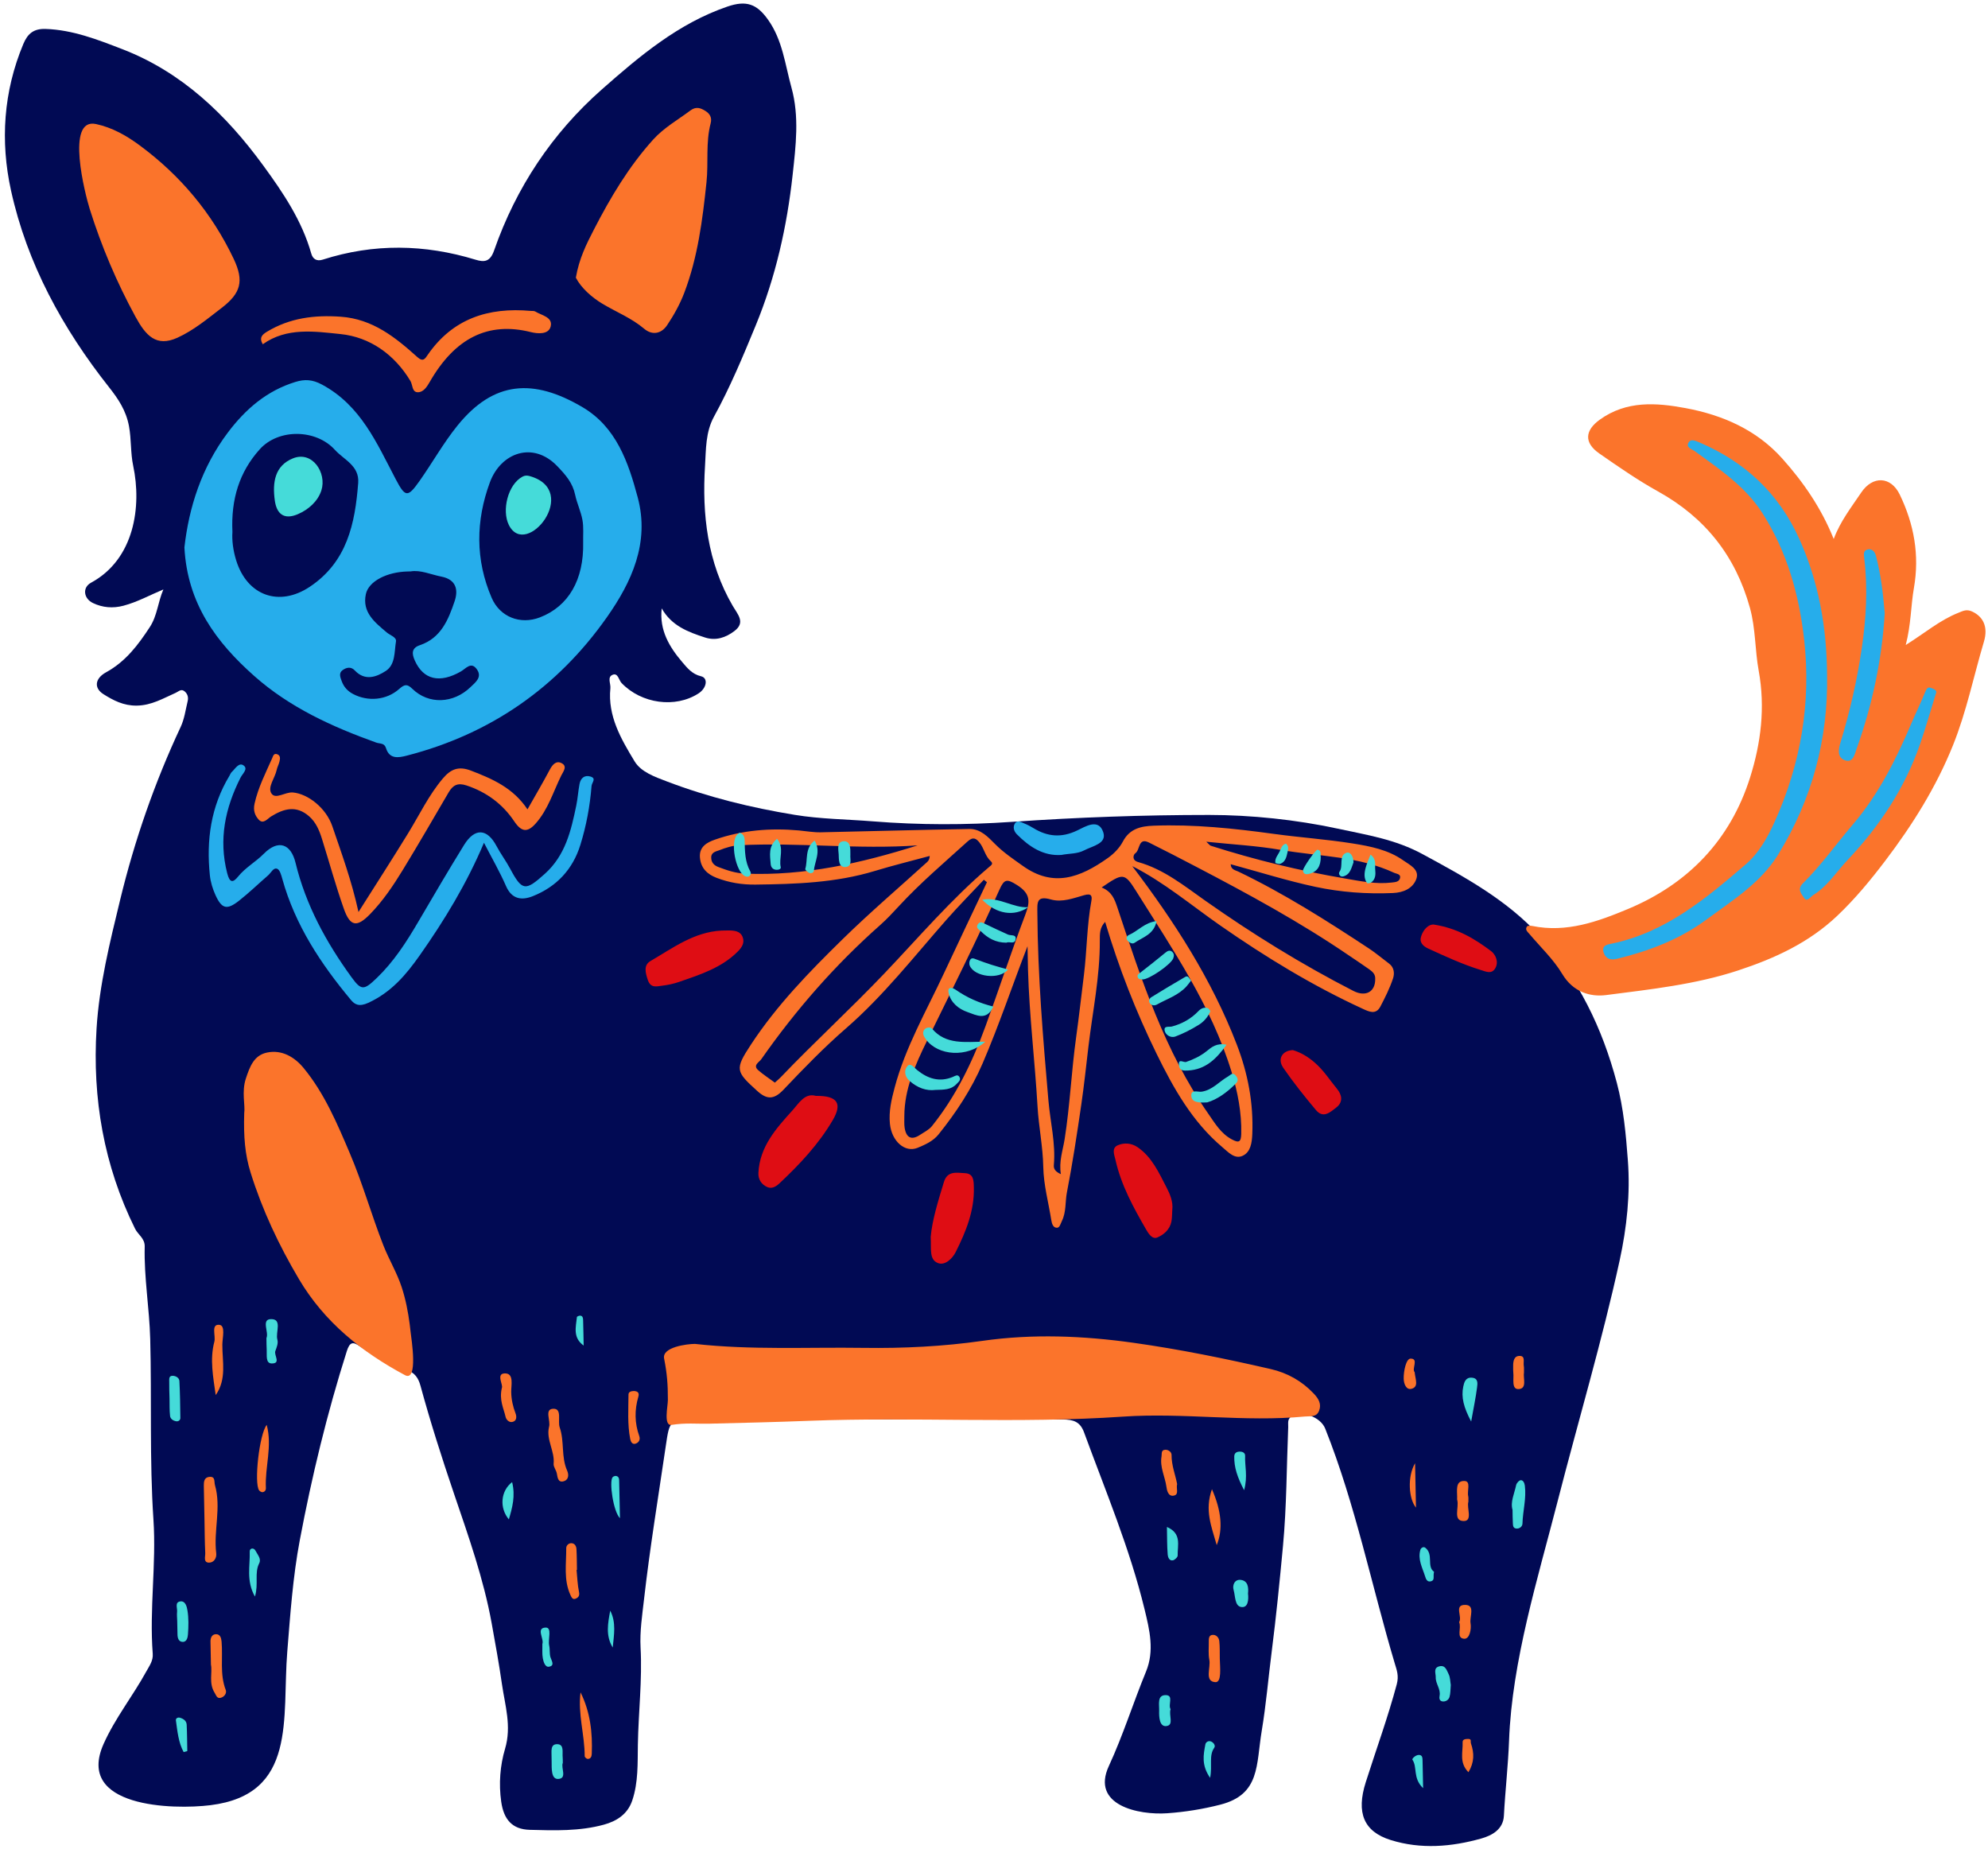
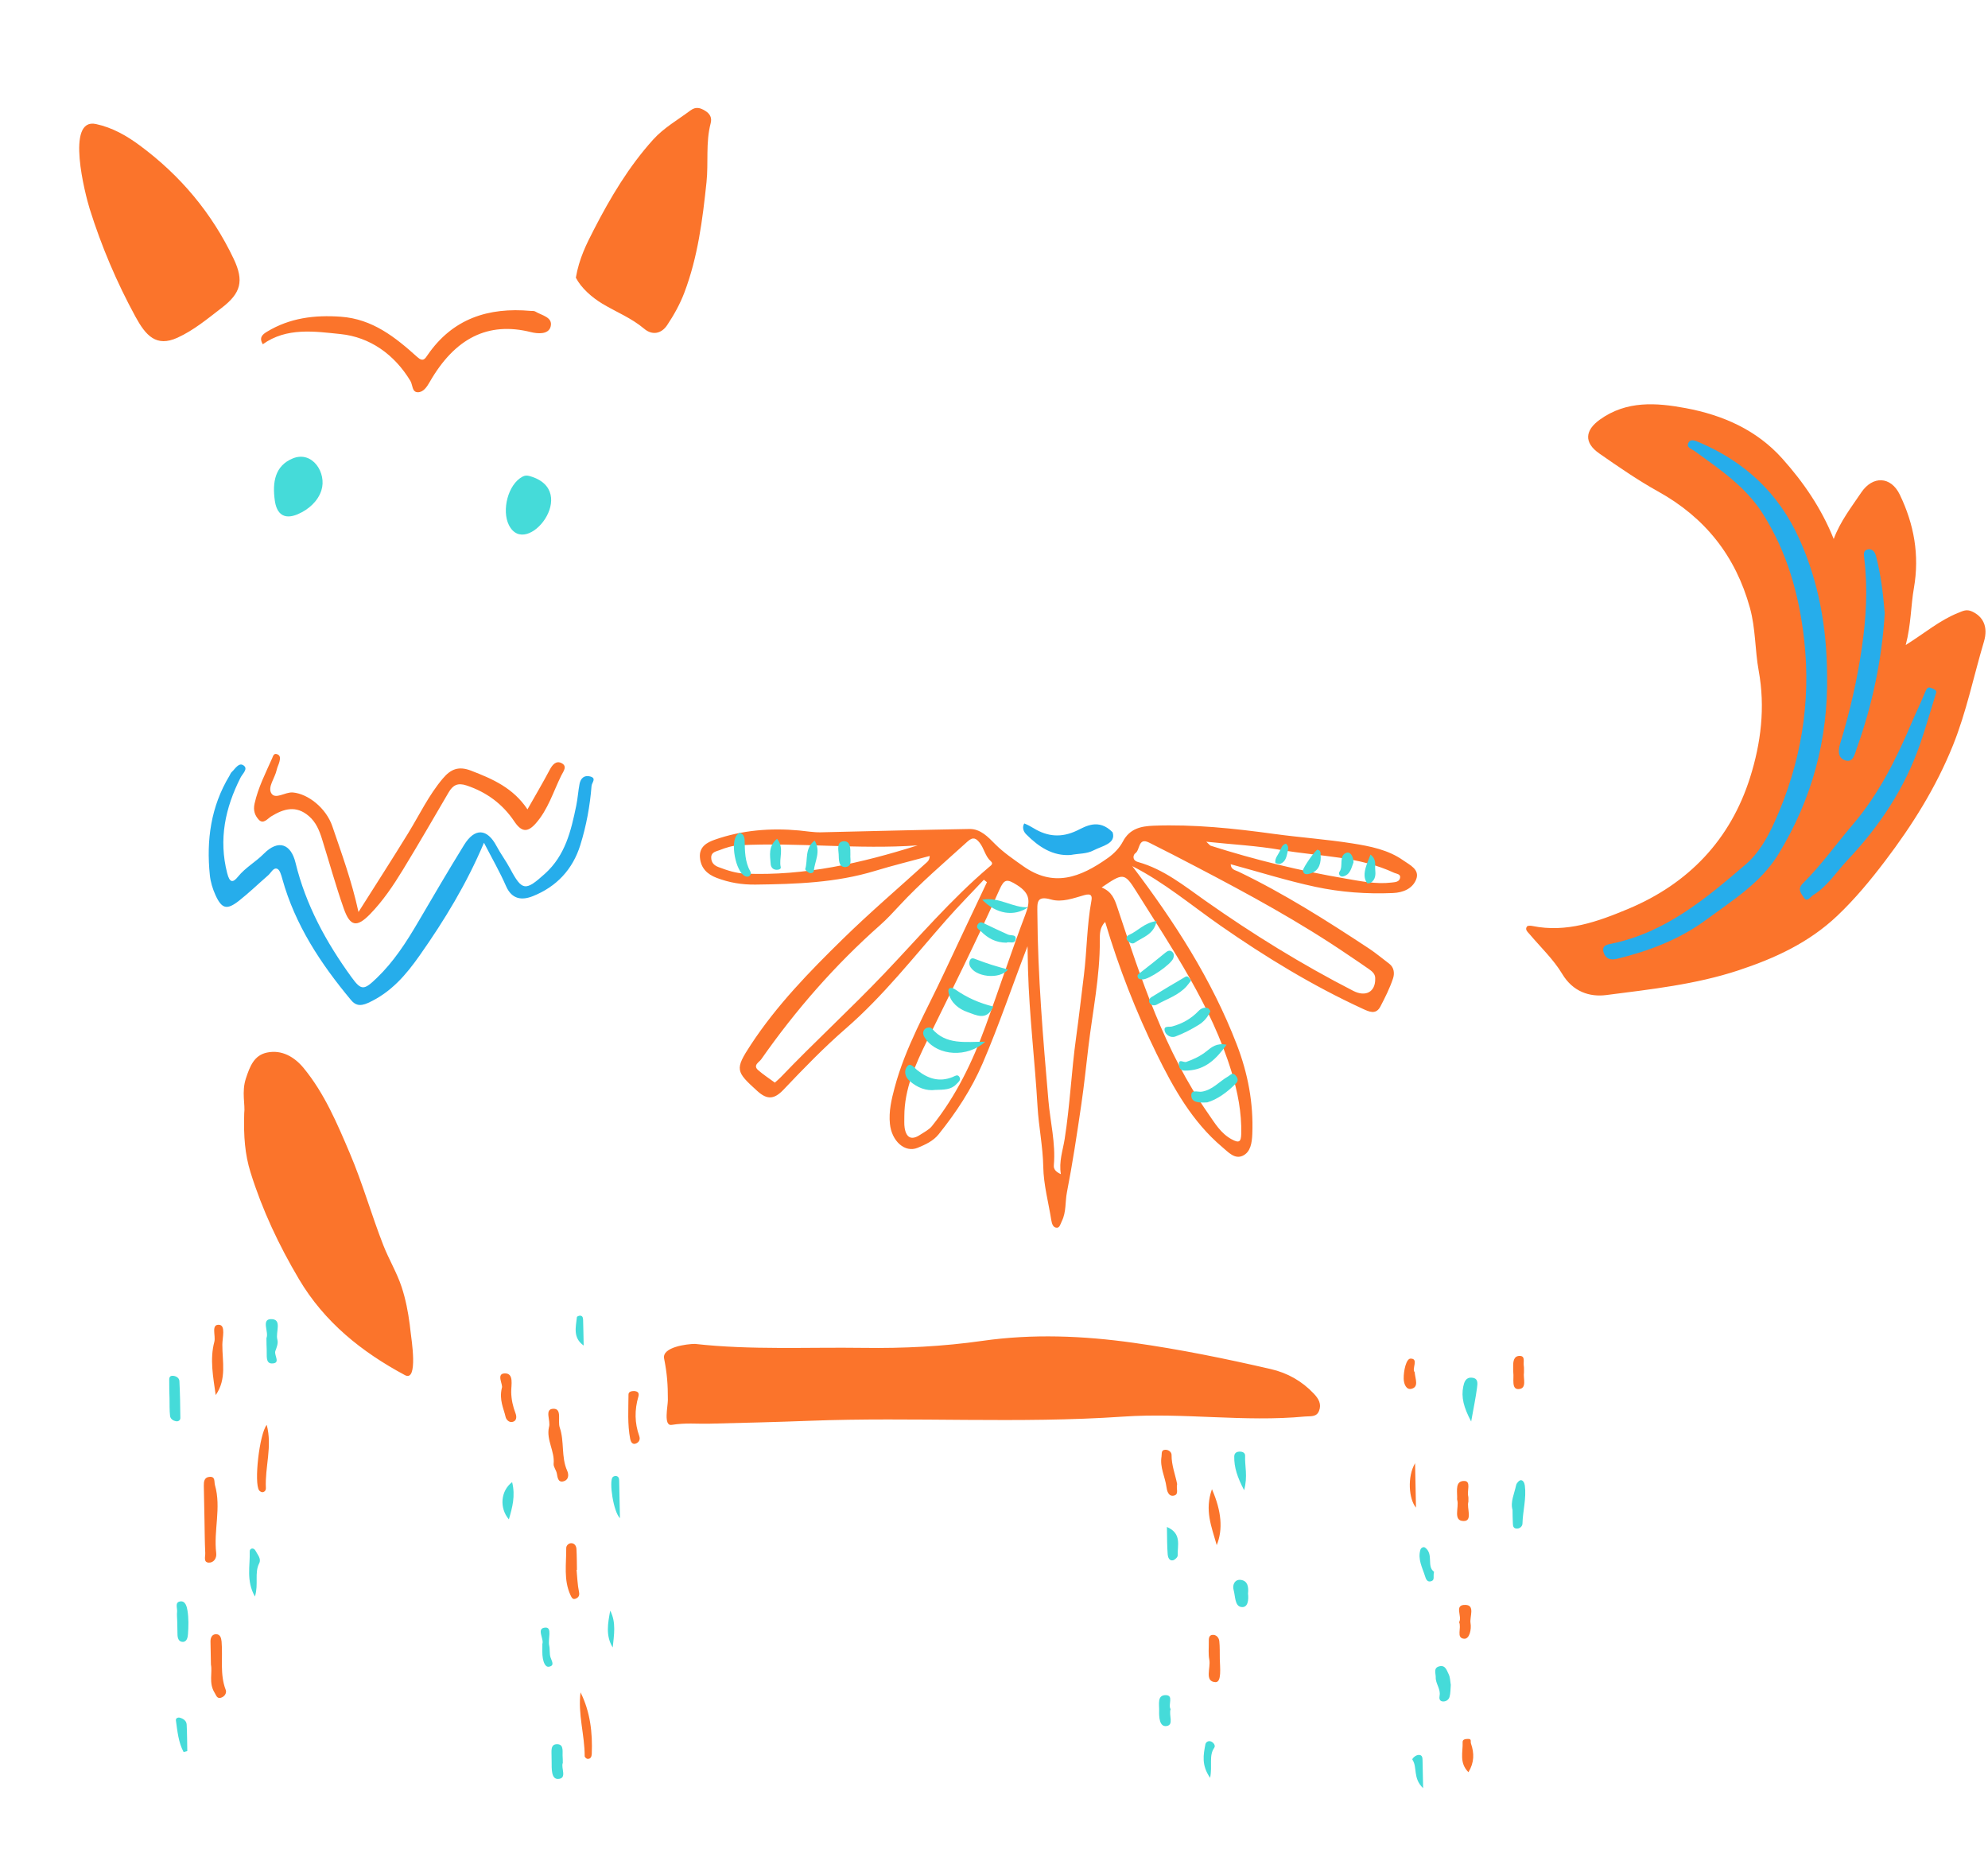
<svg xmlns="http://www.w3.org/2000/svg" height="415.4" preserveAspectRatio="xMidYMid meet" version="1.0" viewBox="-1.1 -0.8 446.6 415.4" width="446.6" zoomAndPan="magnify">
  <g id="change1_1">
-     <path d="M362.751,282.323c-3.886,17.85-9.326,36.141-13.94,54.128c-4.418,17.225-10.25,35.884-10.904,53.723 c-0.207,5.633-0.864,11.265-1.161,16.912c-0.159,3.031-2.647,4.409-5.065,5.091c-6.714,1.892-13.595,2.461-20.359,0.348 c-6.031-1.885-7.807-6.08-5.6-13.018c2.329-7.32,4.967-14.531,6.958-21.972c0.515-1.926-0.009-3.21-0.436-4.64 c-5.248-17.588-8.819-35.675-15.641-52.796c-1.048-2.629-5.242-4.133-7.57-2.725c-0.99,0.599-0.705,1.548-0.74,2.406 c-0.362,8.904-0.349,17.841-1.176,26.701c-0.738,7.906-1.525,15.825-2.533,23.717c-0.756,5.913-1.25,11.861-2.234,17.758 c-1.288,7.723-0.312,14.322-9.331,16.626c-3.894,0.995-7.878,1.64-11.888,1.924c-6.432,0.456-17.218-1.773-13.132-10.607 c3.201-6.92,5.463-14.194,8.355-21.226c1.921-4.671,0.803-9.309-0.327-13.968c-3.317-13.672-8.775-26.6-13.596-39.753 c-0.881-2.403-2.374-2.888-4.833-2.896c-27.694-0.081-55.386-0.111-83.08,0.215c-5.176,0.061-5.193-0.121-6.054,5.749 c-1.68,11.446-3.569,22.869-4.876,34.358c-0.409,3.597-0.983,7.25-0.782,10.967c0.391,7.245-0.484,14.489-0.61,21.74 c-0.072,4.098,0.124,8.482-1.271,12.579c-1.06,3.114-3.556,4.634-6.371,5.407c-5.44,1.492-11.088,1.313-16.663,1.159 c-3.948-0.109-5.83-2.347-6.395-6.319c-0.575-4.046-0.249-8.154,0.866-11.895c1.509-5.063-0.022-9.78-0.698-14.49 c-0.653-4.549-1.486-9.146-2.312-13.697c-1.823-10.041-5.225-19.569-8.478-29.151c-2.721-8.015-5.295-16.066-7.523-24.229 c-0.468-1.713-1.284-2.942-3.117-3.521c-3.763-1.188-7.231-3.029-10.461-5.29c-1.589-1.113-2.299-1.031-2.968,1.078 c-4.424,13.937-7.853,28.113-10.562,42.472c-1.56,8.268-2.13,16.642-2.808,25.014c-1.205,14.899,2.299,32.058-17.258,34.492 c-8.4,1.045-30.4,0.532-23.995-13.784c2.586-5.78,6.557-10.739,9.586-16.256c0.696-1.268,1.566-2.406,1.444-3.976 c-0.775-10.052,0.826-20.095,0.157-30.146c-0.899-13.498-0.369-27.021-0.722-40.53c-0.182-6.959-1.414-13.833-1.238-20.788 c0.047-1.857-1.49-2.645-2.163-4.003c-7.038-14.207-9.616-29.316-8.654-44.959c0.602-9.793,2.987-19.385,5.299-28.925 c3.246-13.395,7.749-26.357,13.602-38.852c0.83-1.772,1.094-3.817,1.56-5.75c0.189-0.784,0.061-1.541-0.594-2.155 c-0.826-0.774-1.408-0.045-2.084,0.254c-2.825,1.247-5.436,2.837-8.783,2.875c-2.933,0.033-5.225-1.166-7.449-2.568 c-2.172-1.368-1.956-3.524,0.603-4.926c4.37-2.394,7.175-6.114,9.813-10.154c1.68-2.573,1.811-5.605,3.044-8.447 c-3.07,1.283-5.85,2.829-8.963,3.654c-2.386,0.632-4.682,0.435-6.837-0.59c-2.159-1.026-2.424-3.509-0.461-4.572 c9.784-5.3,11.406-17.168,9.481-26.254c-0.624-2.945-0.395-5.935-0.949-8.925c-0.657-3.542-2.455-6.175-4.471-8.726 C12.964,72.977,4.993,58.447,1.371,41.98c-2.43-11.046-1.702-22.208,2.764-32.889C5.116,6.744,6.47,5.61,9.154,5.701 c6.102,0.208,11.667,2.395,17.199,4.53c13.429,5.181,23.373,14.761,31.691,26.155c4.45,6.095,8.689,12.365,10.785,19.785 c0.333,1.178,1.181,1.797,2.599,1.344c11.429-3.657,22.86-3.479,34.296,0.019c1.969,0.602,3.276,0.504,4.177-2.079 c4.927-14.119,13.016-26.302,24.205-36.172c8.484-7.483,17.202-14.841,28.2-18.604c4.271-1.461,6.614-0.601,9.142,2.957 c3.257,4.582,3.817,10.05,5.254,15.244c1.803,6.513,0.971,13.104,0.266,19.569c-1.265,11.6-3.816,22.967-8.287,33.828 c-2.865,6.959-5.757,13.908-9.38,20.51c-1.914,3.487-1.788,7.389-2.016,11.017c-0.689,10.957,0.533,21.736,6.223,31.492 c1.14,1.954,2.924,3.726,0.367,5.659c-1.894,1.432-4.119,2.245-6.591,1.445c-3.821-1.236-7.536-2.64-9.733-6.55 c-0.554,4.948,1.748,8.714,4.649,12.115c1.083,1.27,2.191,2.677,4.187,3.143c1.651,0.386,1.286,2.65-0.551,3.843 c-5.228,3.396-12.849,2.32-17.293-2.315c-0.635-0.663-0.799-2.332-1.993-1.868c-1.294,0.502-0.422,1.981-0.527,3.016 c-0.631,6.267,2.417,11.445,5.438,16.435c1.456,2.406,4.542,3.479,7.24,4.509c9.299,3.551,18.947,5.907,28.733,7.511 c5.785,0.949,11.719,0.99,17.584,1.459c10.4,0.832,20.836,0.831,31.207,0.113c14.766-1.021,29.541-1.556,44.323-1.552 c9.4,0.002,19.542,1.066,28.792,3.061c6.797,1.467,12.985,2.408,19.158,5.752c9.482,5.136,18.993,10.307,26.393,18.47 c8.599,9.486,13.97,20.577,17.234,32.912c1.523,5.757,2.038,11.599,2.474,17.408C365.163,267.371,364.365,274.907,362.751,282.323z" fill="#010A54" />
-   </g>
+     </g>
  <g id="change2_1">
    <path d="M444.586,143.333c-2.31,7.756-3.91,15.714-6.948,23.268c-3.797,9.443-9.141,17.955-15.255,25.999 c-3.295,4.335-6.749,8.526-10.751,12.319c-6.403,6.069-14.069,9.568-22.233,12.261c-9.629,3.176-19.696,4.249-29.666,5.538 c-3.702,0.478-7.484-0.738-9.874-4.733c-1.967-3.288-4.87-6.016-7.372-8.98c-0.431-0.511-1.069-0.987-0.548-1.693 c0.162-0.219,0.812-0.19,1.205-0.11c7.671,1.567,14.674-0.975,21.496-3.825c13.562-5.667,22.993-15.519,27.421-29.558 c2.433-7.713,3.432-15.728,1.926-23.954c-0.853-4.655-0.676-9.451-1.969-14.123c-3.233-11.676-10.068-20.282-20.647-26.154 c-4.57-2.537-8.9-5.536-13.197-8.528c-3.473-2.417-3.247-5.185,0.141-7.612c5.989-4.291,12.64-3.805,19.25-2.574 c8.329,1.551,15.942,4.877,21.717,11.327c4.733,5.287,8.758,11.111,11.556,18.066c1.504-4.014,3.974-7.137,6.172-10.417 c2.569-3.835,6.669-3.701,8.676,0.467c3.19,6.623,4.47,13.552,3.164,21.004c-0.695,3.971-0.616,8.098-1.83,12.764 c4.278-2.676,7.656-5.577,11.776-7.214c1.051-0.417,1.84-0.893,3.103-0.322C444.38,137.669,445.588,139.972,444.586,143.333z M317.009,196.813c-0.839,2.007-2.879,2.887-5.173,2.986c-5.87,0.253-11.723-0.171-17.426-1.389 c-6.361-1.359-12.591-3.331-19.033-5.078c0.027,1.217,1.049,1.333,1.707,1.648c10.282,4.934,19.878,11.029,29.373,17.294 c1.564,1.032,2.998,2.26,4.504,3.383c1.189,0.887,1.232,2.282,0.875,3.347c-0.727,2.17-1.766,4.25-2.83,6.286 c-1.015,1.943-2.582,1.152-3.989,0.505c-11.254-5.178-21.779-11.595-31.933-18.666c-6.556-4.566-12.698-9.77-19.818-13.369 c9.436,12.443,17.845,25.445,23.48,40.083c2.486,6.457,3.763,13.131,3.481,20.084c-0.08,1.979-0.375,4.073-2.169,4.897 c-1.785,0.82-3.206-0.793-4.583-1.957c-6.74-5.697-10.947-13.216-14.733-20.928c-4.67-9.513-8.518-19.391-11.571-29.654 c-1.23,1.256-1.211,2.71-1.202,4.218c0.048,8.025-1.611,15.863-2.553,23.783c-0.518,4.354-0.973,8.723-1.608,13.061 c-0.963,6.583-1.957,13.169-3.227,19.697c-0.415,2.132-0.124,4.383-1.131,6.432c-0.299,0.609-0.484,1.495-1.086,1.512 c-0.845,0.024-1.151-0.826-1.28-1.64c-0.635-4.011-1.743-8.011-1.816-12.03c-0.082-4.566-1.024-8.999-1.286-13.532 c-0.593-10.258-1.857-20.475-2.143-30.76c-0.049-1.759-0.073-3.52-0.108-5.279c-3.407,8.783-6.37,17.68-10.084,26.308 c-2.506,5.821-5.944,11.034-9.889,15.948c-1.23,1.532-3.003,2.319-4.706,3.024c-2.872,1.188-5.843-1.491-6.236-5.396 c-0.281-2.79,0.352-5.452,1.06-8.115c2.415-9.082,7.104-17.181,11.04-25.605c3.205-6.86,6.463-13.694,9.698-20.54 c-0.232-0.184-0.463-0.368-0.695-0.553c-2.816,3.001-5.715,5.928-8.431,9.016c-7.315,8.314-14.129,17.06-22.555,24.379 c-4.936,4.287-9.513,9.012-14.02,13.76c-2.091,2.202-3.677,2.3-5.865,0.319c-4.876-4.417-5.122-4.851-1.464-10.43 c5.802-8.85,13.167-16.411,20.685-23.768c6.078-5.947,12.557-11.484,18.856-17.206c0.304-0.276,0.585-0.579,0.632-1.415 c-4.105,1.114-8.242,2.126-12.31,3.363c-8.769,2.667-17.774,2.957-26.835,3.07c-3.057,0.038-5.9-0.436-8.705-1.507 c-2.125-0.811-3.559-2.161-3.768-4.571c-0.213-2.454,1.651-3.417,3.329-4.007c6.12-2.15,12.517-2.662,18.927-2.076 c1.624,0.148,3.264,0.452,4.912,0.416c11.13-0.243,22.258-0.558,33.389-0.748c2.48-0.042,4.195,1.824,5.751,3.391 c1.903,1.915,4.102,3.384,6.249,4.915c6.83,4.871,12.817,2.661,19.103-1.804c1.33-0.944,2.604-2.248,3.351-3.675 c1.533-2.93,4.092-3.459,6.918-3.565c9.068-0.338,18.047,0.612,27.014,1.844c5.866,0.806,11.792,1.209,17.636,2.138 c3.986,0.633,8.075,1.425,11.451,3.831C315.553,193.477,317.97,194.512,317.009,196.813z M205.038,189.096 c-13.371,0.962-26.723-0.712-40.086-0.027c-1.498,0.077-3.023,0.548-4.428,1.107c-0.69,0.275-1.839,0.404-1.851,1.603 c-0.012,1.149,0.602,1.806,1.656,2.202c1.944,0.73,3.851,1.377,5.998,1.464C179.652,195.988,192.408,193.082,205.038,189.096z M221.101,193.953c0.386-0.328,1.042-0.713,0.393-1.285c-1.3-1.146-1.513-2.925-2.544-4.195c-0.727-0.895-1.406-1.415-2.678-0.26 c-5.23,4.748-10.624,9.314-15.425,14.519c-1.354,1.468-2.722,2.941-4.215,4.262c-10.14,8.973-18.984,19.093-26.737,30.172 c-0.439,0.627-1.935,1.323-0.667,2.428c1.15,1.002,2.444,1.837,3.74,2.794c0.491-0.447,0.921-0.793,1.299-1.189 c7.593-7.939,15.703-15.356,23.285-23.315C205.269,209.785,212.542,201.23,221.101,193.953z M227.385,198.014 c-2.285-1.448-2.885-1.375-3.957,1.024c-5.133,11.489-10.786,22.731-16.313,34.034c-2.581,5.279-5.04,10.734-5.058,16.845 c0.018,0.889-0.07,1.795,0.075,2.663c0.369,2.219,1.551,2.815,3.484,1.521c0.906-0.607,1.971-1.11,2.63-1.93 c5.424-6.741,9.118-14.44,12.066-22.505c3.034-8.302,5.776-16.712,8.914-24.972C230.346,201.742,230.427,199.943,227.385,198.014z M242.489,200.272c-2.417,0.679-4.996,1.688-7.475,0.981c-3.34-0.952-3.085,0.735-3.071,3.07 c0.085,14.075,1.274,28.072,2.482,42.082c0.417,4.832,1.653,9.611,1.217,14.517c-0.077,0.869,0.371,1.48,1.584,2.025 c-0.486-2.827,0.443-5.326,0.847-7.888c1.195-7.572,1.516-15.225,2.571-22.8c0.65-4.663,1.171-9.343,1.753-14.015 c0.689-5.541,0.657-11.154,1.679-16.666C244.278,200.491,244.108,199.817,242.489,200.272z M246.382,198.546 c2.325,0.958,2.919,2.652,3.563,4.589c5.342,16.045,10.564,32.169,20.386,46.227c1.474,2.11,2.807,4.435,5.269,5.762 c1.621,0.874,2.094,0.631,2.14-1.208c0.121-4.793-0.81-9.48-2.176-13.953c-4.539-14.865-13.291-27.595-21.433-40.59 C251.469,195.121,251.15,195.321,246.382,198.546z M267.587,193.881c-3.509-1.833-7.022-3.659-10.566-5.421 c-2.468-1.227-1.972,1.687-3.08,2.416c-0.437,0.288-0.843,1.553,0.636,1.966c5.754,1.607,10.348,5.34,15.093,8.683 c10.64,7.497,21.673,14.318,33.251,20.257c2.793,1.433,4.97,0.209,4.918-2.71c0.061-1.04-0.638-1.632-1.359-2.146 c-1.522-1.086-3.09-2.108-4.636-3.162C290.907,206.306,279.301,200.001,267.587,193.881z M313.419,196.427 c0.206-0.913-0.816-0.933-1.313-1.164c-3.887-1.805-7.996-2.764-12.242-3.389c-4.418-0.65-8.868-0.996-13.28-1.768 c-5.266-0.921-10.645-1.198-16.695-1.83c0.705,0.641,0.832,0.847,1.007,0.903c9.885,3.144,19.963,5.616,30.162,7.355 c3.368,0.574,6.922,1.342,10.474,0.91C312.323,197.348,313.214,197.332,313.419,196.427z M284.371,306.73 c-10.196-2.346-20.419-4.436-30.814-5.897c-11.367-1.598-22.69-2.047-33.95-0.44c-8.894,1.269-17.779,1.704-26.677,1.577 c-12.633-0.181-25.296,0.514-37.902-0.89c-1.793,0-7.448,0.714-6.939,3.283c0.676,3.411,0.853,5.844,0.847,9.316 c-0.003,1.447-1.031,5.886,0.847,5.59c3.218-0.508,5.568-0.2,8.482-0.27c7.488-0.182,14.975-0.361,22.462-0.648 c23.471-0.901,46.987,0.675,70.467-0.938c13.609-0.935,27.231,1.268,40.85-0.024c1.215-0.115,2.595,0.194,3.171-1.257 c0.613-1.545-0.085-2.734-1.179-3.892C291.359,309.407,288.105,307.589,284.371,306.73z M90.943,296.696 c-0.369-2.834-0.914-5.651-1.806-8.368c-1.068-3.255-2.869-6.207-4.125-9.414c-2.668-6.813-4.641-13.882-7.508-20.619 c-2.858-6.717-5.711-13.491-10.394-19.184c-2.005-2.437-4.857-4.183-8.228-3.476c-2.924,0.613-3.847,3.117-4.741,5.805 c-1.01,3.037-0.112,5.989-0.379,7.834c-0.161,5.244,0.179,9.293,1.421,13.278c2.634,8.454,6.376,16.381,10.88,23.985 c5.719,9.653,14.071,16.339,23.8,21.553c3.062,1.641,1.428-8.3,1.289-9.607C91.09,297.886,91.02,297.29,90.943,296.696z M51.384,57.318C46.497,47.04,39.383,38.576,30.268,31.846c-2.921-2.157-6.101-3.988-9.82-4.786 c-6.881-1.468-2.398,15.871-1.399,19.06c2.628,8.39,6.081,16.522,10.294,24.239c2.295,4.204,4.649,6.879,9.422,4.701 c3.688-1.683,6.737-4.247,9.914-6.683C53.013,65.052,53.773,62.342,51.384,57.318z M148.761,72.256 c1.527-2.276,2.893-4.737,3.865-7.294c3.035-7.986,4.096-16.346,4.987-24.827c0.464-4.419-0.208-8.897,0.934-13.231 c0.341-1.294-0.177-2.169-1.221-2.811c-1.071-0.66-2.076-1.008-3.312-0.087c-2.848,2.123-5.981,3.889-8.39,6.557 c-5.465,6.054-9.59,12.996-13.306,20.209c-1.669,3.24-3.314,6.479-4.056,10.802c1.193,2.319,3.616,4.444,5.97,5.856 c3.109,1.864,6.528,3.205,9.369,5.606C145.479,74.623,147.505,74.127,148.761,72.256z M124.977,170.585 c-1.163-0.542-1.969,0.374-2.568,1.505c-1.553,2.931-3.242,5.789-5.012,8.915c-3.219-4.828-7.838-6.833-12.671-8.692 c-2.803-1.078-4.548-0.373-6.36,1.775c-3.163,3.751-5.241,8.147-7.774,12.275c-3.527,5.748-7.187,11.416-11.158,17.699 c-1.556-7.107-3.802-13.154-5.873-19.254c-1.396-4.113-5.477-7.301-8.868-7.598c-1.73-0.151-3.9,1.65-4.823,0.209 c-0.908-1.417,0.801-3.453,1.182-5.265c0.134-0.639,0.471-1.234,0.626-1.871c0.155-0.64,0.292-1.392-0.542-1.675 c-0.749-0.254-0.884,0.43-1.102,0.924c-1.473,3.327-3.137,6.549-3.946,10.174c-0.355,1.59,0.104,2.686,0.915,3.589 c1.044,1.161,1.996-0.208,2.813-0.71c2.855-1.755,5.617-2.541,8.485-0.058c1.584,1.371,2.332,3.196,2.929,5.104 c1.637,5.226,3.085,10.517,4.905,15.677c1.427,4.048,2.949,4.265,5.914,1.218c2.883-2.964,5.186-6.386,7.327-9.892 c3.517-5.759,6.895-11.603,10.301-17.429c0.957-1.637,2.027-2.237,4.045-1.565c4.512,1.503,8.114,4.189,10.697,8.048 c1.637,2.446,2.988,2.555,4.821,0.493c2.782-3.128,3.946-7.124,5.747-10.777C125.441,172.485,126.477,171.284,124.977,170.585z M75.38,74.239c6.624,0.673,12.137,4.585,15.72,10.536c0.536,0.89,0.323,2.527,1.669,2.534c1.225,0.007,2.013-1.17,2.648-2.279 c5.672-9.899,13.133-13.639,22.748-11.229c1.529,0.383,3.971,0.579,4.437-1.25c0.544-2.132-2.029-2.496-3.467-3.383 c-0.257-0.159-0.654-0.099-0.987-0.129c-9.526-0.859-17.573,1.714-23.217,9.947c-0.535,0.781-0.978,1.594-2.284,0.418 c-4.94-4.447-10.046-8.553-17.193-9.061c-5.909-0.42-11.448,0.267-16.578,3.369c-1.05,0.635-1.818,1.313-0.95,2.821 C63.318,72.673,69.623,73.654,75.38,74.239z M47.472,348.078c-0.618-5.079,1.168-10.197-0.277-15.267 c-0.228-0.801,0.146-1.992-1.256-1.865c-1.165,0.106-1.267,1.081-1.251,2.017c0.044,2.573,0.101,5.146,0.15,7.719 c0.047,2.461,0.054,4.924,0.171,7.382c0.037,0.785-0.474,2.122,0.829,2.15C46.876,350.236,47.617,349.267,47.472,348.078z M48.678,367.947c-0.073-0.837-0.32-1.648-1.225-1.659c-0.902-0.011-1.276,0.76-1.267,1.628c0.016,1.556,0.058,3.112,0.101,5.21 c0.366,1.724-0.538,4.142,0.819,6.303c0.35,0.558,0.518,1.363,1.362,1.15c0.839-0.212,1.42-1.051,1.142-1.773 C48.245,375.258,48.992,371.562,48.678,367.947z M126.314,329.562c-1.389-3.095-0.581-6.551-1.674-9.711 c-0.506-1.461,0.598-4.259-1.434-4.205c-2.11,0.056-0.513,2.73-0.982,4.131c-0.643,2.874,1.328,5.389,1.047,8.226 c-0.068,0.687,0.574,1.417,0.716,2.161c0.171,0.897,0.256,2.028,1.395,1.808C126.558,331.745,126.788,330.619,126.314,329.562z M57.108,333.973c0.16,0.222,0.542,0.445,0.787,0.412c0.464-0.062,0.761-0.428,0.735-0.943c-0.239-4.675,1.486-9.342,0.186-14.174 C57.152,321.369,55.932,332.343,57.108,333.973z M128.975,356.8c-0.345-1.617-0.385-3.299-0.552-4.954 c0.03-0.004,0.059-0.007,0.089-0.011c-0.032-1.565-0.023-3.133-0.113-4.694c-0.04-0.685-0.435-1.312-1.201-1.297 c-0.591,0.011-1.1,0.546-1.095,1.096c0.028,3.532-0.62,7.125,0.938,10.535c0.262,0.574,0.518,1.088,1.135,0.848 C128.751,358.099,129.17,357.716,128.975,356.8z M48.151,296.792c-1.914-0.172-0.743,2.476-1.1,3.807 c-1.055,3.94-0.255,7.967,0.306,11.977c2.518-3.607,1.47-7.544,1.491-11.345C48.857,299.685,49.622,296.924,48.151,296.792z M130.25,393.703c0,0.211,0.426,0.596,0.66,0.601c0.693,0.014,0.905-0.545,0.929-1.127c0.195-4.775-0.338-9.43-2.521-13.826 C128.688,384.211,130.254,388.9,130.25,393.703z M272.812,367.838c-0.089-0.808-0.708-1.498-1.578-1.392 c-0.816,0.1-0.793,0.925-0.783,1.596c0.021,1.331-0.136,2.698,0.118,3.984c0.355,1.795-1.161,4.891,1.364,5.034 c1.463,0.083,1.033-3.325,0.991-5.237C272.897,370.493,272.957,369.154,272.812,367.838z M262.09,326.02 c0.007-0.653-0.692-1.195-1.429-1.161c-0.976,0.045-0.722,0.898-0.827,1.511c-0.413,2.392,0.791,4.539,1.104,6.822 c0.094,0.689,0.37,2.304,1.737,1.947c1.122-0.293,0.403-1.542,0.665-2.582C262.96,330.522,262.064,328.364,262.09,326.02z M142.299,312.953c0.268-0.918-0.146-1.216-0.942-1.295c-0.587,0.013-1.266,0.133-1.268,0.79c-0.012,3.342-0.258,6.702,0.389,10.01 c0.108,0.549,0.478,1.397,1.369,0.966c0.641-0.31,0.928-0.9,0.651-1.678C141.462,318.841,141.437,315.898,142.299,312.953z M113.742,311.886c-0.026-1.55,0.679-4.222-1.437-4.184c-2.043,0.037-0.302,2.614-0.669,3.276c-0.629,2.737,0.41,4.565,0.843,6.492 c0.142,0.63,0.761,1.274,1.481,1.147c1.065-0.188,1.021-1.228,0.766-1.9C114.127,315.144,113.77,313.591,113.742,311.886z M327.745,340.866c2.048-0.011,0.6-2.985,1.022-4.318c-0.012-0.595,0.043-0.943-0.036-1.258c-0.299-1.19,0.676-3.357-0.825-3.419 c-2.111-0.088-1.653,2.121-1.658,3.627c-0.001,0.222-0.036,0.456,0.02,0.665C326.715,337.827,325.218,340.879,327.745,340.866z M272.233,346.28c1.439-3.515,1.08-7.65-1.071-12.564C269.477,338.46,271.044,342.051,272.233,346.28z M328.126,359.707 c-2.708-0.09-0.636,2.643-1.439,3.875c0.602,1.31-0.734,3.548,1.096,3.727c1.254,0.122,1.704-2.121,1.47-3.506 C329.012,362.371,330.342,359.78,328.126,359.707z M328.729,389.811c-0.554,0.005-1.284,0.046-1.253,0.729 c0.099,2.199-0.831,4.608,1.308,6.75c1.34-2.23,1.315-4.28,0.57-6.444C329.2,390.398,329.562,389.803,328.729,389.811z M315.768,304.382c-0.966,0.014-1.569,2.733-1.532,4.512c0.026,1.26,0.619,2.562,1.74,2.275c1.705-0.438,0.878-2.103,0.719-3.755 C315.981,306.72,317.696,304.353,315.768,304.382z M341.215,305.99c-0.146-0.798,0.381-2.136-0.808-2.208 c-1.445-0.086-1.597,1.232-1.578,2.407c0.007,0.446-0.024,0.898,0.031,1.338c0.172,1.364-0.467,3.761,1.168,3.703 c2.01-0.072,0.997-2.485,1.23-3.736C341.245,306.881,341.294,306.424,341.215,305.99z M316.997,337.856 c-0.067-3.301-0.134-6.641-0.201-9.98C315.008,330.898,315.372,335.921,316.997,337.856z" fill="#FB742B" />
  </g>
  <g id="change3_1">
    <path d="M167.458,194.956c0.253,0.451,0.057,0.895-0.363,1.117c-0.209,0.111-0.583,0.054-0.822-0.058 c-2.144-1.003-3.393-7.766-1.74-9.346c0.145-0.138,0.31-0.256,0.49-0.404c0.892,0.238,1.143,0.925,1.16,1.747 C166.233,190.396,166.239,192.782,167.458,194.956z M212.008,222.254c0.488,2.185,2.248,3.598,4.253,4.292 c1.942,0.672,4.302,2.063,5.782-1.244c-3.221-0.803-5.927-2.026-8.395-3.74C212.611,220.84,211.714,220.933,212.008,222.254z M137.334,330.749c-0.247-0.053-0.651,0.084-0.815,0.278c-0.812,0.958,0.148,7.705,1.653,9.208c-0.062-3.084-0.102-5.62-0.174-8.156 C137.983,331.556,138.041,330.901,137.334,330.749z M125.333,395.209c-0.012-0.573,0.007-0.909-0.029-1.239 c-0.124-1.133,0.397-2.928-1.199-2.976c-1.676-0.05-1.255,1.719-1.297,2.886c-0.012,0.333,0.013,0.667,0.017,1.001 c0.017,1.54-0.135,3.975,1.446,3.922C126.402,398.73,124.851,396.282,125.333,395.209z M122.567,371.477 c-0.264-0.824-0.094-1.779-0.29-2.637c-0.324-1.42,0.738-4.114-0.837-4.042c-2.179,0.099-0.272,2.553-0.7,3.679 c0.025,1.22-0.079,2.249,0.104,3.225c0.15,0.796,0.509,2.05,1.393,1.887C123.575,373.344,122.841,372.334,122.567,371.477z M179.799,194.396c-0.057,0.189,0.489,0.662,0.837,0.849c0.435,0.233,1.052,0.002,1.086-0.405c0.181-2.168,1.675-4.315,0.185-6.833 C179.618,189.782,180.423,192.344,179.799,194.396z M189.936,191.203c0.013-1.446,0.047-3.084-1.493-3.03 c-1.626,0.056-1.201,1.912-1.137,2.914c0.066,1.048-0.111,2.958,1.507,2.868C190.457,193.862,189.833,192.112,189.936,191.203z M212.932,241.116c-2.999,1.237-5.613,0.383-8.016-1.562c-0.65-0.526-1.464-1.717-2.189-0.854c-0.781,0.929-0.607,2.32,0.498,3.295 c1.765,1.558,3.789,2.303,5.813,2.029c1.909-0.053,3.51-0.014,4.711-1.292c0.441-0.468,1.148-0.936,0.646-1.672 C213.997,240.474,213.459,240.898,212.932,241.116z M173.471,187.609c-2.024,1.668-1.586,3.719-1.441,5.67 c0.052,0.694,0.455,1.254,1.274,1.302c0.479,0.028,1.095-0.153,0.989-0.598C173.817,191.979,175.174,189.768,173.471,187.609z M208.269,230.254c-0.331-0.394-1.396-0.322-1.789,0.321c-0.449,0.735-0.054,1.439,0.443,2.113 c2.717,3.685,9.274,4.163,13.317,0.507C215.752,233.205,211.392,233.967,208.269,230.254z M136.548,369.28 c0.267-2.776,0.824-5.62-0.565-8.281C135.471,363.802,134.903,366.599,136.548,369.28z M39.417,317.718 c-0.028-2.765-0.072-5.531-0.215-8.291c-0.037-0.706-0.745-1.136-1.425-1.184c-1.022-0.072-0.847,0.802-0.859,1.401 c-0.023,1.217,0.035,2.435,0.064,3.653c0.031,1.325-0.03,2.661,0.122,3.972c0.076,0.663,0.717,1.097,1.417,1.191 C39.021,318.527,39.421,318.176,39.417,317.718z M39.343,385.055c-0.49-0.143-0.993,0.113-0.928,0.588 c0.339,2.441,0.558,4.937,1.737,7.122c0.275-0.075,0.549-0.15,0.824-0.225c-0.04-1.976-0.039-3.955-0.139-5.928 C40.793,385.751,40.126,385.282,39.343,385.055z M39.287,358.941c-1.141,0.241-0.516,1.507-0.605,2.322 c-0.072,0.662,0.01,1.34,0.027,2.011c0.024,1.007,0.055,2.013,0.062,3.02c0.006,0.853,0.253,1.704,1.173,1.721 c0.959,0.018,1.137-1.083,1.182-1.716c0.126-1.775,0.176-3.597-0.113-5.34C40.886,360.194,40.586,358.666,39.287,358.941z M260.547,230.751c0.225,0.998,1.428,1.645,2.382,1.288c1.835-0.686,3.61-1.604,5.279-2.636c1.115-0.69,2.034-1.72,2.605-3.066 c-0.192-0.235-0.347-0.618-0.593-0.689c-0.816-0.239-1.507,0.056-2.098,0.676c-1.642,1.721-3.647,2.838-5.934,3.455 C261.525,229.958,260.272,229.528,260.547,230.751z M117.861,106.134c-0.569-0.158-1.042-0.154-1.58,0.133 c-3.296,1.761-4.697,7.585-3.07,10.855C117.086,124.913,129.487,109.366,117.861,106.134z M276.173,326.359 c-0.048,2.479,0.708,4.697,2.216,7.584c0.861-3.181,0.119-5.453,0.225-7.702c0.031-0.653-0.492-0.941-1.098-0.964 C276.775,325.249,276.189,325.526,276.173,326.359z M64.689,102.168c-4.018,1.639-4.637,5.334-4.051,9.485 c0.179,1.271,0.632,2.657,1.767,3.256c1.049,0.553,2.341,0.249,3.43-0.22c2.364-1.018,4.474-2.876,5.261-5.326 C72.355,105.448,69.087,100.375,64.689,102.168z M54.997,347.71c0.118,3.182-0.85,6.539,1.173,10.127 c0.861-2.868-0.156-5.283,0.956-7.472c0.526-1.036-0.369-1.919-0.795-2.781C55.907,346.727,54.969,346.97,54.997,347.71z M113.215,340.496c0.772-2.64,1.508-5.256,0.733-8.371C111.359,334.096,111.051,337.939,113.215,340.496z M59.734,295.513 c-2.193,0.062-0.379,2.989-0.979,4.251c0.021,1.051,0.007,1.838,0.06,2.62c0.08,1.17-0.319,3.07,1.13,3.086 c2.136,0.024,0.465-1.849,0.809-2.787c0.316-0.864,0.688-1.735,0.45-2.598C60.759,298.473,62.404,295.438,59.734,295.513z M129.302,294.734c-0.258-0.038-0.788,0.174-0.802,0.314c-0.232,2.262-0.959,4.628,1.519,6.403 c-0.038-1.891-0.065-3.782-0.124-5.672C129.882,295.351,129.857,294.815,129.302,294.734z M301.342,190.766 c-1.779,0.696-0.585,2.945-1.541,4.282c-0.294,0.411,0.12,1.197,0.817,1.027c1.671-0.408,1.864-1.975,2.339-3.148 C302.969,191.63,302.255,190.409,301.342,190.766z M317.67,393.407c-0.762-0.023-1.611,0.87-1.481,1.059 c1.174,1.692,0.036,4.145,2.412,6.409c-0.053-2.647-0.085-4.46-0.13-6.273C318.458,394.041,318.425,393.43,317.67,393.407z M306.783,191.159c-0.419,1.116-0.824,1.993-1.075,2.913c-0.322,1.176-0.476,2.396,0.292,3.479c0.088,0.124,0.636,0.07,0.857-0.076 c1.088-0.717,1.096-1.857,0.983-2.973C307.734,193.468,308.195,192.279,306.783,191.159z M294.894,190.07 c-0.403-0.092-3.308,4.049-3.278,4.659c0.037,0.756,0.585,0.917,1.149,0.808c2.108-0.403,2.843-1.859,2.836-3.808 C295.477,191.094,295.851,190.29,294.894,190.07z M286.426,190.347c-0.383,0.874-1.162,1.605-1.025,2.64 c0.018,0.139,0.833,0.364,1.154,0.236c1.151-0.457,1.366-1.592,1.596-2.642c0.135-0.614,0.325-1.297-0.363-1.875 C286.957,188.916,286.739,189.632,286.426,190.347z M218.259,214.724c-0.525-0.199-1.087-0.513-1.438,0.121 c-0.187,0.337-0.219,0.899-0.072,1.258c1.046,2.546,6.656,3.246,8.598,0.888c-1.422-0.41-2.568-0.712-3.695-1.072 C220.511,215.554,219.38,215.15,218.259,214.724z M329.497,308.662c-1.366-0.085-1.686,1.089-1.87,1.966 c-0.512,2.43,0.089,4.727,1.768,7.886c0.566-3.177,1.032-5.379,1.317-7.604C330.826,310.01,331.055,308.759,329.497,308.662z M277.634,354.088c-1.346-0.168-1.933,1.14-1.604,2.275c0.396,1.363,0.239,3.586,1.695,3.815c1.549,0.244,1.703-1.602,1.539-3.024 C279.406,355.785,279.262,354.292,277.634,354.088z M341.452,332.902c-0.079-0.603-0.393-1.235-0.913-1.208 c-0.379,0.02-0.952,0.661-1.043,1.106c-0.393,1.915-1.338,3.766-0.808,5.568c0.023,1.128,0.011,2.016,0.07,2.899 c0.034,0.522-0.009,1.178,0.73,1.283c0.806,0.115,1.414-0.5,1.43-1.081C340.992,338.605,341.829,335.79,341.452,332.902z M322.275,373.494c-1.452,0.344-0.811,1.604-0.841,2.482c-0.049,1.425,1.149,2.613,0.867,4.136c-0.092,0.499-0.09,1.182,0.663,1.277 c0.744,0.094,1.371-0.373,1.558-0.978c0.253-0.819,0.204-1.732,0.297-2.729c-0.135-0.75-0.116-1.69-0.491-2.431 C323.926,374.451,323.619,373.176,322.275,373.494z M319.071,346.852c-0.406-0.31-0.957,0.056-1.079,0.461 c-0.644,2.136,0.437,4.011,1.042,5.945c0.186,0.594,0.447,1.389,1.337,1.146c0.942-0.256,0.408-1.123,0.688-2.13 C319.329,351.05,321.031,348.349,319.071,346.852z M262.47,214.478c0.229-0.593,0.18-1.122-0.271-1.5 c-0.495-0.416-0.99-0.194-1.468,0.196c-1.871,1.527-3.749,3.047-5.665,4.516c-0.372,0.286-0.741,0.467-0.584,0.991 c0.16,0.533,0.634,0.504,1.065,0.53C257.03,219.251,261.935,215.863,262.47,214.478z M266.484,219.447 c-0.458-0.439-0.633-1.214-1.333-0.807c-2.549,1.481-5.08,2.993-7.585,4.547c-0.474,0.294-0.739,0.897-0.306,1.428 c0.39,0.479,1.038,0.507,1.523,0.238c2.294-1.278,4.887-2.081,6.701-4.13C265.839,220.321,266.148,219.878,266.484,219.447z M271.036,390.421c-0.65-0.316-1.255,0.11-1.347,0.6c-0.435,2.307-0.941,4.668,1.063,7.534c0.551-2.851-0.337-4.946,0.934-6.769 C271.993,391.344,271.593,390.692,271.036,390.421z M219.557,201.3c3.139,3.25,7.19,3.877,10.324,1.682 C226.458,203.206,223.444,200.603,219.557,201.3z M225.342,209.13c-1.699-0.766-3.389-1.552-5.067-2.362 c-0.607-0.293-1.206-0.715-1.711,0.067c-0.54,0.835,0.304,1.161,0.719,1.577c1.528,1.533,3.315,2.538,5.714,2.544 c0.583-0.352,1.892,0.478,2.068-0.805C227.218,209.035,225.974,209.415,225.342,209.13z M258.732,206.096 c-2.74,0.348-4.206,2.259-6.204,3.115c-0.489,0.209-0.829,0.765-0.264,1.349c0.426,0.44,1.044,0.748,1.504,0.428 C255.597,209.716,258.119,209.15,258.732,206.096z M274.438,233.874c-2.227-0.447-3.351,0.544-4.441,1.421 c-1.393,1.122-2.98,1.877-4.617,2.44c-0.623,0.214-1.838-0.927-1.618,0.831c0.147,1.18,1.049,1.16,2.026,1.103 C269.683,239.442,272.114,237.142,274.438,233.874z M270.108,246.824c2.164-0.615,4.474-2.232,6.493-4.311 c0.583-0.6,0.332-1.221-0.153-1.764c-0.679-0.761-1.101-0.069-1.662,0.25c-1.977,1.124-3.485,3.036-5.913,3.422 c-0.846,0.135-2.426-0.6-2.349,0.92C266.599,246.823,268.104,246.95,270.108,246.824z M261.875,383.125 c-0.648-0.994,0.805-3.158-1.136-3.153c-1.933,0.005-1.395,2.118-1.439,3.5c-0.046,1.474,0.08,3.63,1.613,3.452 C262.707,386.716,261.401,384.476,261.875,383.125z M261.048,342.2c0.046,2.269,0.015,4.256,0.175,6.227 c0.041,0.505,0.326,1.442,1.173,1.265c0.429-0.089,1.078-0.713,1.066-1.077C263.389,346.362,264.453,343.668,261.048,342.2z" fill="#45DBD9" />
  </g>
  <g id="change4_1">
-     <path d="M185.988,250.792c-3.179,5.436-7.452,9.975-12.023,14.257c-0.813,0.762-1.734,1.23-2.712,0.792 c-1.28-0.573-2.05-1.692-1.977-3.178c0.288-5.871,3.953-9.957,7.6-13.984c1.512-1.67,2.814-4.031,5.299-3.314 C187.039,245.304,188.171,247.058,185.988,250.792z M254.479,256.908c-1.394-0.961-3.045-1.068-4.468-0.45 c-1.482,0.644-0.759,2.217-0.519,3.296c1.26,5.643,4.015,10.665,6.873,15.613c0.513,0.888,1.363,2.294,2.52,1.808 c1.465-0.616,2.808-1.783,3.165-3.552c0.171-0.849,0.139-1.738,0.199-2.61c0.232-1.871-0.521-3.606-1.292-5.084 C259.241,262.641,257.707,259.134,254.479,256.908z M162.643,208.204c-0.56-0.007-1.119,0.019-1.679,0.031 c-6.157,0.32-10.934,3.923-15.955,6.857c-1.567,0.915-1.119,2.605-0.582,4.224c0.639,1.926,2.006,1.448,3.248,1.298 c1.301-0.158,2.613-0.44,3.85-0.871c4.693-1.634,9.457-3.129,13.117-6.804c0.964-0.968,1.579-1.987,1.088-3.257 C165.213,208.35,163.901,208.22,162.643,208.204z M215.644,262.725c-1.801-0.074-3.901-0.616-4.699,1.995 c-1.32,4.315-2.649,8.62-2.961,12.316c0.159,2.712-0.416,5.144,1.685,5.904c1.557,0.564,3.204-1.053,3.919-2.479 c2.286-4.557,4.226-9.265,4.086-14.537C217.633,264.409,217.653,262.807,215.644,262.725z M294.131,237.784 c-1.492-1.266-3.054-2.188-4.795-2.702c-2.388,0.096-3.523,1.985-2.152,3.98c2.256,3.286,4.763,6.41,7.322,9.471 c1.651,1.974,3.183,0.537,4.605-0.571c1.649-1.285,1.159-2.928,0.192-4.111C297.628,241.801,296.204,239.543,294.131,237.784z M333.839,212.818c-3.644-2.724-7.527-5.123-12.903-5.945c-1.09-0.031-2.208,0.991-2.754,2.571c-0.495,1.43,0.348,2.274,1.627,2.858 c3.83,1.747,7.641,3.517,11.682,4.767c1.24,0.384,2.467,1.005,3.281-0.311C335.675,215.296,334.881,213.597,333.839,212.818z" fill="#DF0D14" />
-   </g>
+     </g>
  <g fill="#26ADEB" id="change5_1">
    <path d="M131.486,173.616c-1.324-0.364-2.153,0.412-2.393,1.68c-0.306,1.618-0.409,3.275-0.742,4.886 c-1.165,5.632-2.44,11.148-7.047,15.293c-4.357,3.92-5.099,3.922-7.803-1.147c-0.93-1.744-2.134-3.341-3.061-5.086 c-2.102-3.96-4.877-4.142-7.291-0.235c-3.538,5.725-6.937,11.538-10.34,17.345c-2.64,4.506-5.45,8.86-9.25,12.519 c-2.915,2.806-3.49,2.876-5.722-0.202c-5.676-7.826-10.242-16.181-12.55-25.68c-1.02-4.199-3.836-5.34-7.147-1.992 c-1.808,1.828-4.106,3.07-5.755,5.109c-1.14,1.41-1.875,1.469-2.448-0.767c-1.954-7.619-0.444-14.653,2.996-21.455 c0.463-0.915,1.768-1.968,0.691-2.742c-1.069-0.769-1.876,0.752-2.667,1.476c-0.233,0.214-0.342,0.562-0.513,0.845 c-4.179,6.915-5.215,14.467-4.4,22.349c0.156,1.511,0.627,3.051,1.258,4.439c1.421,3.126,2.571,3.417,5.293,1.277 c2.276-1.79,4.364-3.818,6.556-5.717c0.652-0.565,1.171-1.798,2.029-1.454c0.595,0.238,0.911,1.445,1.143,2.277 c2.875,10.349,8.645,19.066,15.415,27.187c0.85,1.02,1.835,1.591,3.901,0.642c5.148-2.367,8.47-6.28,11.552-10.661 c5.544-7.879,10.536-16.071,14.432-25.294c1.775,3.446,3.55,6.513,4.958,9.739c1.312,3.007,3.579,3.232,6.02,2.258 c5.311-2.118,8.959-5.993,10.671-11.492c1.344-4.317,2.163-8.753,2.52-13.273C131.854,174.967,132.985,174.028,131.486,173.616z" fill="inherit" />
    <path d="M413.444,170.005c1.769,0.569,2.121-1.432,2.518-2.539c3.589-9.998,5.741-20.302,6.336-30.535 c-0.374-4.597-0.892-8.75-1.959-12.835c-0.285-1.092-0.951-1.661-1.844-1.48c-1.085,0.219-0.897,1.164-0.78,2.142 c0.803,6.693,0.402,13.429-0.565,20.018c-1.049,7.148-2.657,14.249-4.785,21.198C411.912,167.45,411.525,169.387,413.444,170.005z" fill="inherit" />
    <path d="M432.788,153.762c-0.798-0.355-1.078,0.092-1.385,0.855c-0.948,2.359-2.085,4.642-3.078,6.984 c-3.459,8.152-7.381,16.005-13.199,22.819c-3.758,4.402-7.115,9.155-11.239,13.237c-1.352,1.339-0.205,2.433,0.259,3.189 c0.699,1.139,1.443-0.195,2.119-0.61c3.221-1.979,5.166-5.186,7.685-7.85c7.198-7.614,12.855-16.12,16.286-26.037 c1.316-3.802,2.412-7.681,3.651-11.661C433.875,154.112,433.244,153.965,432.788,153.762z" fill="inherit" />
-     <path d="M240.85,185.765c-3.484,1.662-6.613,1.398-9.783-0.543c-0.657-0.403-1.349-0.767-2.064-1.052 c-0.687-0.274-1.577-0.831-2.098-0.008c-0.491,0.776-0.283,1.721,0.435,2.446c2.833,2.859,6.017,4.923,9.995,4.636 c1.899-0.362,3.55-0.209,5.142-1.04c1.912-0.999,5.11-1.497,4.27-4.058C245.693,182.934,242.707,184.88,240.85,185.765z" fill="inherit" />
+     <path d="M240.85,185.765c-3.484,1.662-6.613,1.398-9.783-0.543c-0.657-0.403-1.349-0.767-2.064-1.052 c-0.491,0.776-0.283,1.721,0.435,2.446c2.833,2.859,6.017,4.923,9.995,4.636 c1.899-0.362,3.55-0.209,5.142-1.04c1.912-0.999,5.11-1.497,4.27-4.058C245.693,182.934,242.707,184.88,240.85,185.765z" fill="inherit" />
    <path d="M409.347,150.729c-0.08-10.582-1.853-20.751-6.232-30.465c-4.62-10.248-12.182-17.277-22.4-21.666 c-0.977-0.42-2.08-0.921-2.568,0.173c-0.438,0.981,0.849,1.308,1.553,1.821c5.561,4.051,11.303,7.895,15.12,13.87 c5.55,8.686,8.251,18.344,9.379,28.43c1.587,14.19-0.753,27.864-6.61,40.868c-1.592,3.535-3.545,7.051-6.533,9.615 c-8.939,7.672-17.973,15.247-29.994,17.773c-0.933,0.196-2.475,0.333-1.894,2.055c0.487,1.445,1.612,1.706,2.981,1.372 c7.177-1.748,14.02-4.336,19.998-8.742c5.901-4.35,12.306-8.301,16.239-14.716C405.965,178.759,409.615,165.248,409.347,150.729z" fill="inherit" />
-     <path d="M129.758,90.662c-10.989-6.478-19.935-5.974-28.111,4.161c-3.133,3.883-5.598,8.298-8.481,12.39 c-2.684,3.809-3.215,3.723-5.38-0.394c-4.24-8.063-7.83-16.554-16.558-21.236c-2.159-1.158-3.883-1.229-5.966-0.589 c-6.431,1.974-11.217,6.109-15.186,11.384c-5.923,7.869-8.738,16.84-9.749,25.785c0.668,12.693,7.236,21.377,15.674,28.872 c7.959,7.069,17.507,11.422,27.441,14.979c0.78,0.279,1.804,0.04,2.167,1.223c0.783,2.551,2.824,2.176,4.664,1.703 c18.796-4.839,33.856-15.302,44.961-31.085c5.568-7.913,9.651-16.738,6.935-26.906C140.049,103.02,137.352,95.139,129.758,90.662z M68.476,131.018c-6.856,4.563-14.057,2.022-16.528-5.968c-0.698-2.258-0.966-4.558-0.834-6.351 c-0.349-7.389,1.58-13.523,6.149-18.59c4.21-4.669,12.625-4.543,16.859,0.13c2.037,2.248,5.546,3.562,5.244,7.459 C78.659,116.831,76.877,125.425,68.476,131.018z M104.615,153.531c-3.88,3.749-9.433,3.95-13.081,0.398 c-1.165-1.134-1.754-1.035-2.956,0.032c-2.894,2.569-7.077,2.861-10.347,1.139c-1.266-0.667-2.109-1.605-2.585-2.938 c-0.311-0.87-0.69-1.774,0.23-2.438c0.864-0.624,1.887-0.819,2.719,0.069c2.282,2.437,4.862,1.49,6.954,0.134 c2.206-1.429,1.921-4.32,2.308-6.649c0.158-0.948-1.325-1.373-2.078-2.013c-2.672-2.27-5.559-4.51-4.692-8.593 c0.619-2.917,4.745-5.004,9.416-5.104c0.112-0.002,0.224-0.005,0.618-0.013c2.253-0.384,4.543,0.7,6.939,1.169 c3.324,0.651,3.835,2.98,2.967,5.537c-1.402,4.134-3.057,8.263-7.785,9.857c-1.913,0.645-1.856,1.899-1.151,3.469 c1.921,4.278,5.542,5.179,10.318,2.456c1.193-0.68,2.335-2.344,3.641-0.463C107.264,151.332,105.705,152.479,104.615,153.531z M129.906,121.051c0.173,8.382-3.281,14.356-9.728,16.833c-4.387,1.686-8.965-0.076-10.828-4.398 c-3.691-8.563-3.578-17.322-0.4-25.932c2.465-6.676,9.684-9.322,15.129-3.652c1.937,2.017,3.464,3.763,4.031,6.465 c0.401,1.914,1.292,3.73,1.637,5.648C130.041,117.65,129.868,119.369,129.906,121.051z" fill="inherit" />
  </g>
</svg>